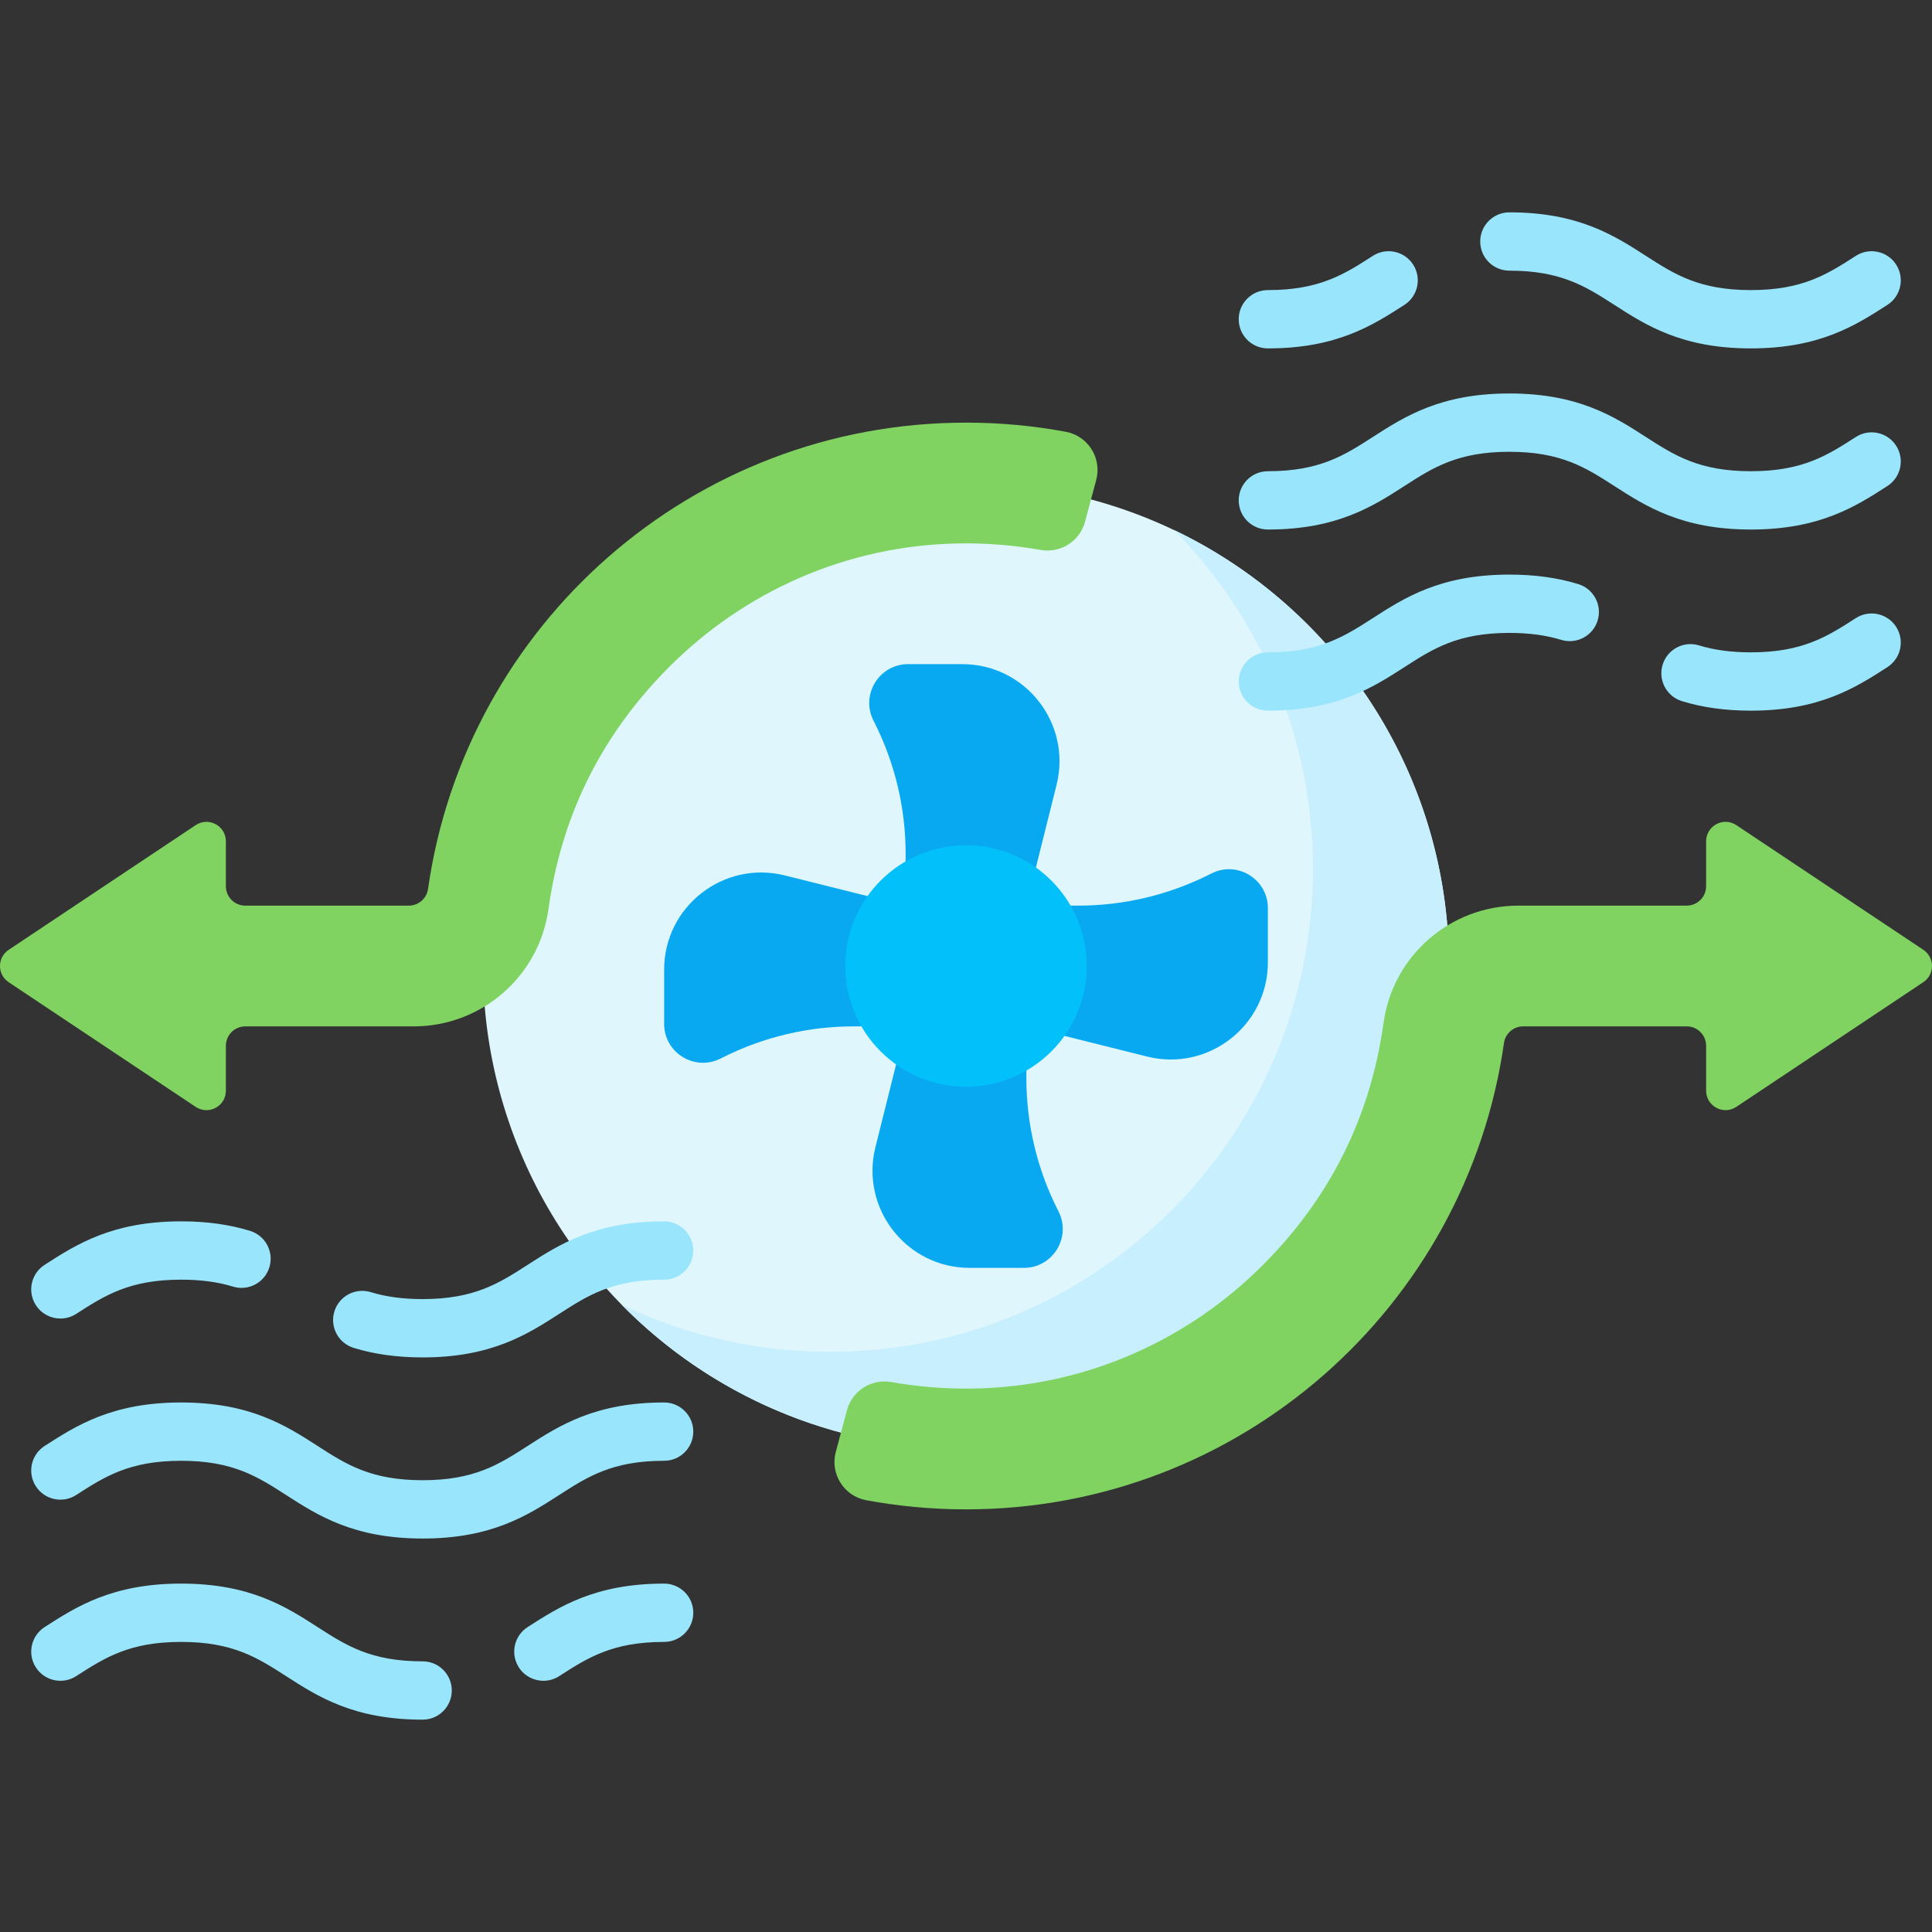
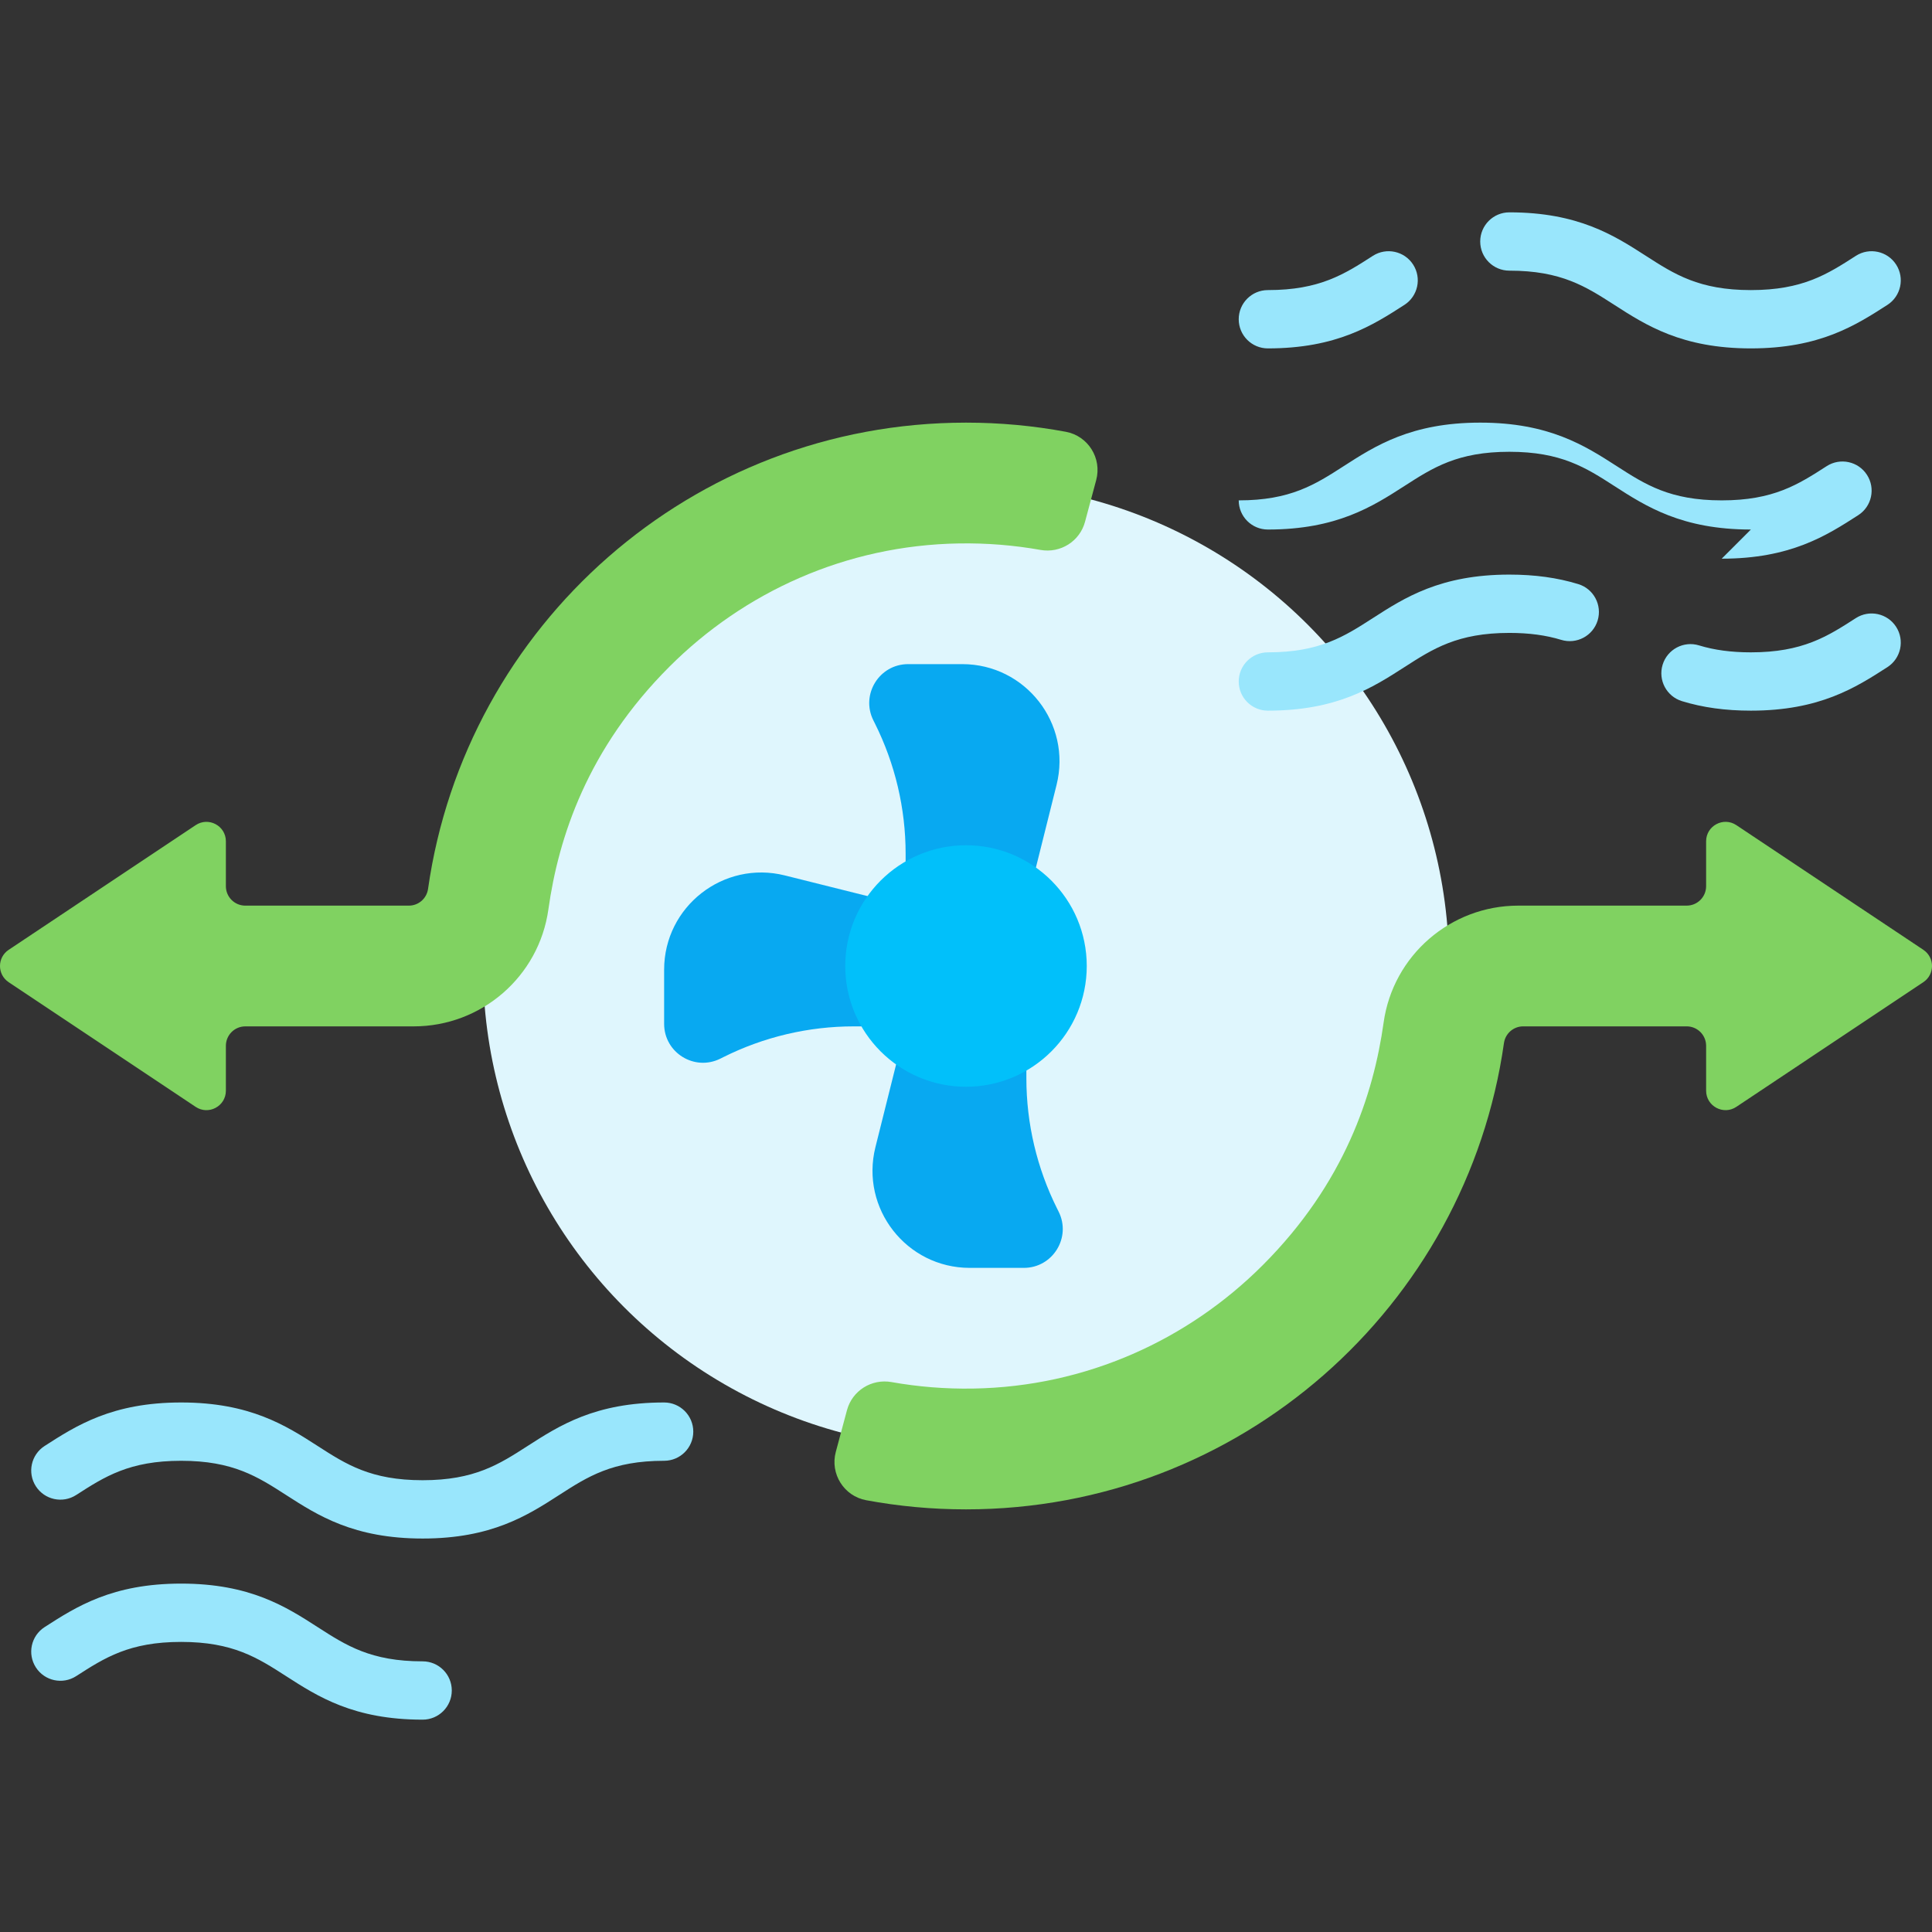
<svg xmlns="http://www.w3.org/2000/svg" id="Layer_1" viewBox="0 0 512 512">
  <rect x="0" y="0" width="512" height="512" fill="#333333" stroke="none" />
  <g>
    <circle cx="256" cy="256" fill="#dff6fd" r="128" />
-     <path d="m311.186 140.475c22.732 23.103 36.757 54.798 36.757 89.77 0 70.692-57.308 128-128 128-19.761 0-38.476-4.479-55.186-12.475 23.219 23.598 55.522 38.23 91.243 38.23 70.692 0 128-57.308 128-128 0-50.931-29.746-94.914-72.814-115.525z" fill="#c8effe" />
    <path d="m272 240h-32v-13.761c0-11.995-2.793-23.825-8.157-34.553l-.389-.777c-3.425-6.85 1.556-14.909 9.214-14.909h14.346c16.755 0 29.049 15.746 24.986 32.001z" fill="#08a9f1" />
    <path d="m240 240v32h-13.761c-11.995 0-23.825 2.793-34.553 8.157l-.777.389c-6.85 3.425-14.909-1.556-14.909-9.214v-14.346c0-16.755 15.746-29.049 32.001-24.986z" fill="#08a9f1" />
    <path d="m240 272h32v13.761c0 11.995 2.793 23.825 8.157 34.553l.389.777c3.425 6.85-1.556 14.909-9.214 14.909h-14.346c-16.755 0-29.049-15.746-24.986-32.001z" fill="#08a9f1" />
-     <path d="m272 272v-32h13.761c11.995 0 23.825-2.793 34.553-8.157l.777-.389c6.85-3.425 14.909 1.556 14.909 9.214v14.346c0 16.755-15.746 29.049-32.001 24.986z" fill="#08a9f1" />
    <circle cx="256" cy="256" fill="#01c0fa" r="32" />
    <path d="m256 112.003c-72.595 0-132.64 53.718-142.564 123.573-.361 2.539-2.528 4.427-5.092 4.427h-43.332c-2.845 0-5.151-2.306-5.151-5.151v-11.895c0-4.114-4.585-6.568-8.008-4.286l-49.56 33.045c-3.058 2.039-3.058 6.532 0 8.571l49.559 33.045c3.423 2.282 8.009-.171 8.009-4.286v-11.895c0-2.845 2.306-5.151 5.151-5.151h44.62c17.956 0 33.206-13.204 35.694-30.987 2.679-19.14 10.374-42.632 32.058-64.316 19.752-19.752 46.739-32.187 76.729-32.681 7.393-.122 14.625.473 21.631 1.72 5.283.94 10.412-2.278 11.801-7.462l2.96-11.047c1.553-5.795-2.15-11.704-8.048-12.799-8.576-1.593-17.419-2.425-26.457-2.425z" fill="#80d261" />
    <path d="m256 399.997c72.595 0 132.64-53.718 142.564-123.573.361-2.539 2.528-4.427 5.092-4.427h43.332c2.845 0 5.151 2.306 5.151 5.151v11.895c0 4.114 4.585 6.568 8.008 4.286l49.559-33.045c3.058-2.039 3.058-6.532 0-8.571l-49.559-33.045c-3.423-2.282-8.009.171-8.009 4.286v11.895c0 2.845-2.306 5.151-5.151 5.151h-44.62c-17.957 0-33.206 13.204-35.694 30.987-2.679 19.14-10.374 42.632-32.058 64.316-19.752 19.752-46.739 32.187-76.729 32.681-7.393.122-14.624-.473-21.631-1.72-5.283-.94-10.412 2.278-11.801 7.462l-2.96 11.047c-1.553 5.795 2.15 11.704 8.048 12.799 8.577 1.593 17.42 2.425 26.458 2.425z" fill="#80d261" />
    <g fill="#99e6fc">
      <path d="m463.999 92.33c-18.272 0-27.788-6.127-36.183-11.532-7.56-4.867-14.09-9.071-27.818-9.071-4.268 0-7.726-3.459-7.726-7.726s3.459-7.726 7.726-7.726c18.273 0 27.789 6.127 36.184 11.532 7.56 4.867 14.09 9.071 27.817 9.071 13.728 0 20.258-4.204 27.818-9.071 3.588-2.309 8.369-1.275 10.679 2.313 2.31 3.589 1.275 8.369-2.313 10.679-8.395 5.404-17.91 11.531-36.184 11.531z" />
      <path d="m336 92.33c-4.268 0-7.726-3.459-7.726-7.726s3.459-7.726 7.726-7.726c13.729 0 20.258-4.204 27.817-9.072 3.588-2.309 8.369-1.275 10.679 2.313s1.275 8.368-2.313 10.679c-8.394 5.404-17.908 11.532-36.183 11.532z" />
-       <path d="m463.999 140.33c-18.272 0-27.788-6.127-36.183-11.532-7.56-4.867-14.09-9.071-27.818-9.071-13.727 0-20.257 4.204-27.816 9.071-8.395 5.405-17.91 11.532-36.182 11.532-4.268 0-7.726-3.459-7.726-7.726s3.459-7.726 7.726-7.726c13.727 0 20.257-4.204 27.816-9.071 8.395-5.405 17.91-11.532 36.182-11.532 18.273 0 27.789 6.127 36.184 11.532 7.56 4.867 14.09 9.071 27.817 9.071 13.728 0 20.258-4.204 27.818-9.071 3.588-2.309 8.369-1.275 10.679 2.313 2.31 3.589 1.275 8.369-2.313 10.679-8.395 5.404-17.91 11.531-36.184 11.531z" />
+       <path d="m463.999 140.33c-18.272 0-27.788-6.127-36.183-11.532-7.56-4.867-14.09-9.071-27.818-9.071-13.727 0-20.257 4.204-27.816 9.071-8.395 5.405-17.91 11.532-36.182 11.532-4.268 0-7.726-3.459-7.726-7.726c13.727 0 20.257-4.204 27.816-9.071 8.395-5.405 17.91-11.532 36.182-11.532 18.273 0 27.789 6.127 36.184 11.532 7.56 4.867 14.09 9.071 27.817 9.071 13.728 0 20.258-4.204 27.818-9.071 3.588-2.309 8.369-1.275 10.679 2.313 2.31 3.589 1.275 8.369-2.313 10.679-8.395 5.404-17.91 11.531-36.184 11.531z" />
      <path d="m463.999 188.33c-6.751 0-12.724-.824-18.262-2.52-4.079-1.249-6.374-5.569-5.125-9.65 1.25-4.08 5.568-6.379 9.65-5.125 4.048 1.239 8.541 1.842 13.736 1.842 13.728 0 20.259-4.204 27.818-9.071 3.588-2.309 8.369-1.274 10.679 2.313 2.31 3.589 1.275 8.369-2.313 10.679-8.394 5.405-17.909 11.532-36.183 11.532z" />
      <path d="m336 188.33c-4.268 0-7.726-3.459-7.726-7.726s3.459-7.726 7.726-7.726c13.727 0 20.257-4.204 27.816-9.071 8.395-5.405 17.91-11.532 36.182-11.532 6.75 0 12.724.825 18.264 2.52 4.08 1.249 6.375 5.57 5.127 9.65-1.251 4.081-5.573 6.371-9.65 5.127-4.052-1.241-8.547-1.844-13.74-1.844-13.727 0-20.257 4.204-27.816 9.071-8.396 5.404-17.911 11.531-36.183 11.531z" />
      <path d="m112.002 455.726c-18.273 0-27.789-6.127-36.184-11.532-7.56-4.867-14.09-9.071-27.817-9.071-13.728 0-20.258 4.204-27.818 9.071-3.587 2.31-8.368 1.276-10.679-2.313-2.31-3.589-1.275-8.369 2.313-10.679 8.395-5.405 17.91-11.532 36.184-11.532 18.272 0 27.788 6.127 36.183 11.532 7.56 4.867 14.09 9.071 27.818 9.071 4.268 0 7.726 3.459 7.726 7.726s-3.458 7.727-7.726 7.727z" />
-       <path d="m144.007 445.427c-2.539 0-5.026-1.25-6.503-3.544-2.31-3.588-1.275-8.368 2.313-10.679 8.394-5.405 17.908-11.533 36.183-11.533 4.268 0 7.726 3.459 7.726 7.726 0 4.268-3.459 7.726-7.726 7.726-13.729 0-20.258 4.204-27.817 9.072-1.294.833-2.743 1.232-4.176 1.232z" />
      <path d="m112.002 407.726c-18.273 0-27.789-6.127-36.184-11.532-7.56-4.867-14.09-9.071-27.817-9.071-13.728 0-20.258 4.204-27.818 9.071-3.587 2.311-8.368 1.276-10.679-2.313-2.31-3.589-1.275-8.369 2.313-10.679 8.395-5.405 17.91-11.532 36.184-11.532 18.272 0 27.788 6.127 36.183 11.532 7.56 4.867 14.09 9.071 27.818 9.071 13.727 0 20.257-4.204 27.816-9.071 8.395-5.405 17.91-11.532 36.182-11.532 4.268 0 7.726 3.459 7.726 7.726 0 4.268-3.459 7.726-7.726 7.726-13.727 0-20.257 4.204-27.816 9.071-8.395 5.407-17.91 11.533-36.182 11.533z" />
-       <path d="m16.007 349.426c-2.539 0-5.026-1.251-6.503-3.544-2.31-3.589-1.275-8.369 2.313-10.679 8.395-5.405 17.91-11.532 36.184-11.532 6.752 0 12.724.824 18.262 2.52 4.079 1.249 6.374 5.569 5.125 9.65-1.248 4.081-5.566 6.376-9.65 5.125-4.048-1.239-8.541-1.842-13.736-1.842-13.728 0-20.259 4.204-27.818 9.071-1.295.832-2.744 1.231-4.177 1.231z" />
-       <path d="m112.002 359.726c-6.749 0-12.724-.825-18.264-2.52-4.08-1.25-6.375-5.57-5.127-9.65 1.251-4.081 5.571-6.374 9.65-5.127 4.052 1.241 8.547 1.844 13.74 1.844 13.727 0 20.257-4.204 27.816-9.071 8.395-5.405 17.91-11.532 36.182-11.532 4.268 0 7.726 3.459 7.726 7.726 0 4.268-3.459 7.726-7.726 7.726-13.727 0-20.257 4.204-27.816 9.071-8.394 5.407-17.909 11.533-36.181 11.533z" />
    </g>
  </g>
  <g />
  <g />
  <g />
  <g />
  <g />
  <g />
  <g />
  <g />
  <g />
  <g />
  <g />
  <g />
  <g />
  <g />
  <g />
</svg>